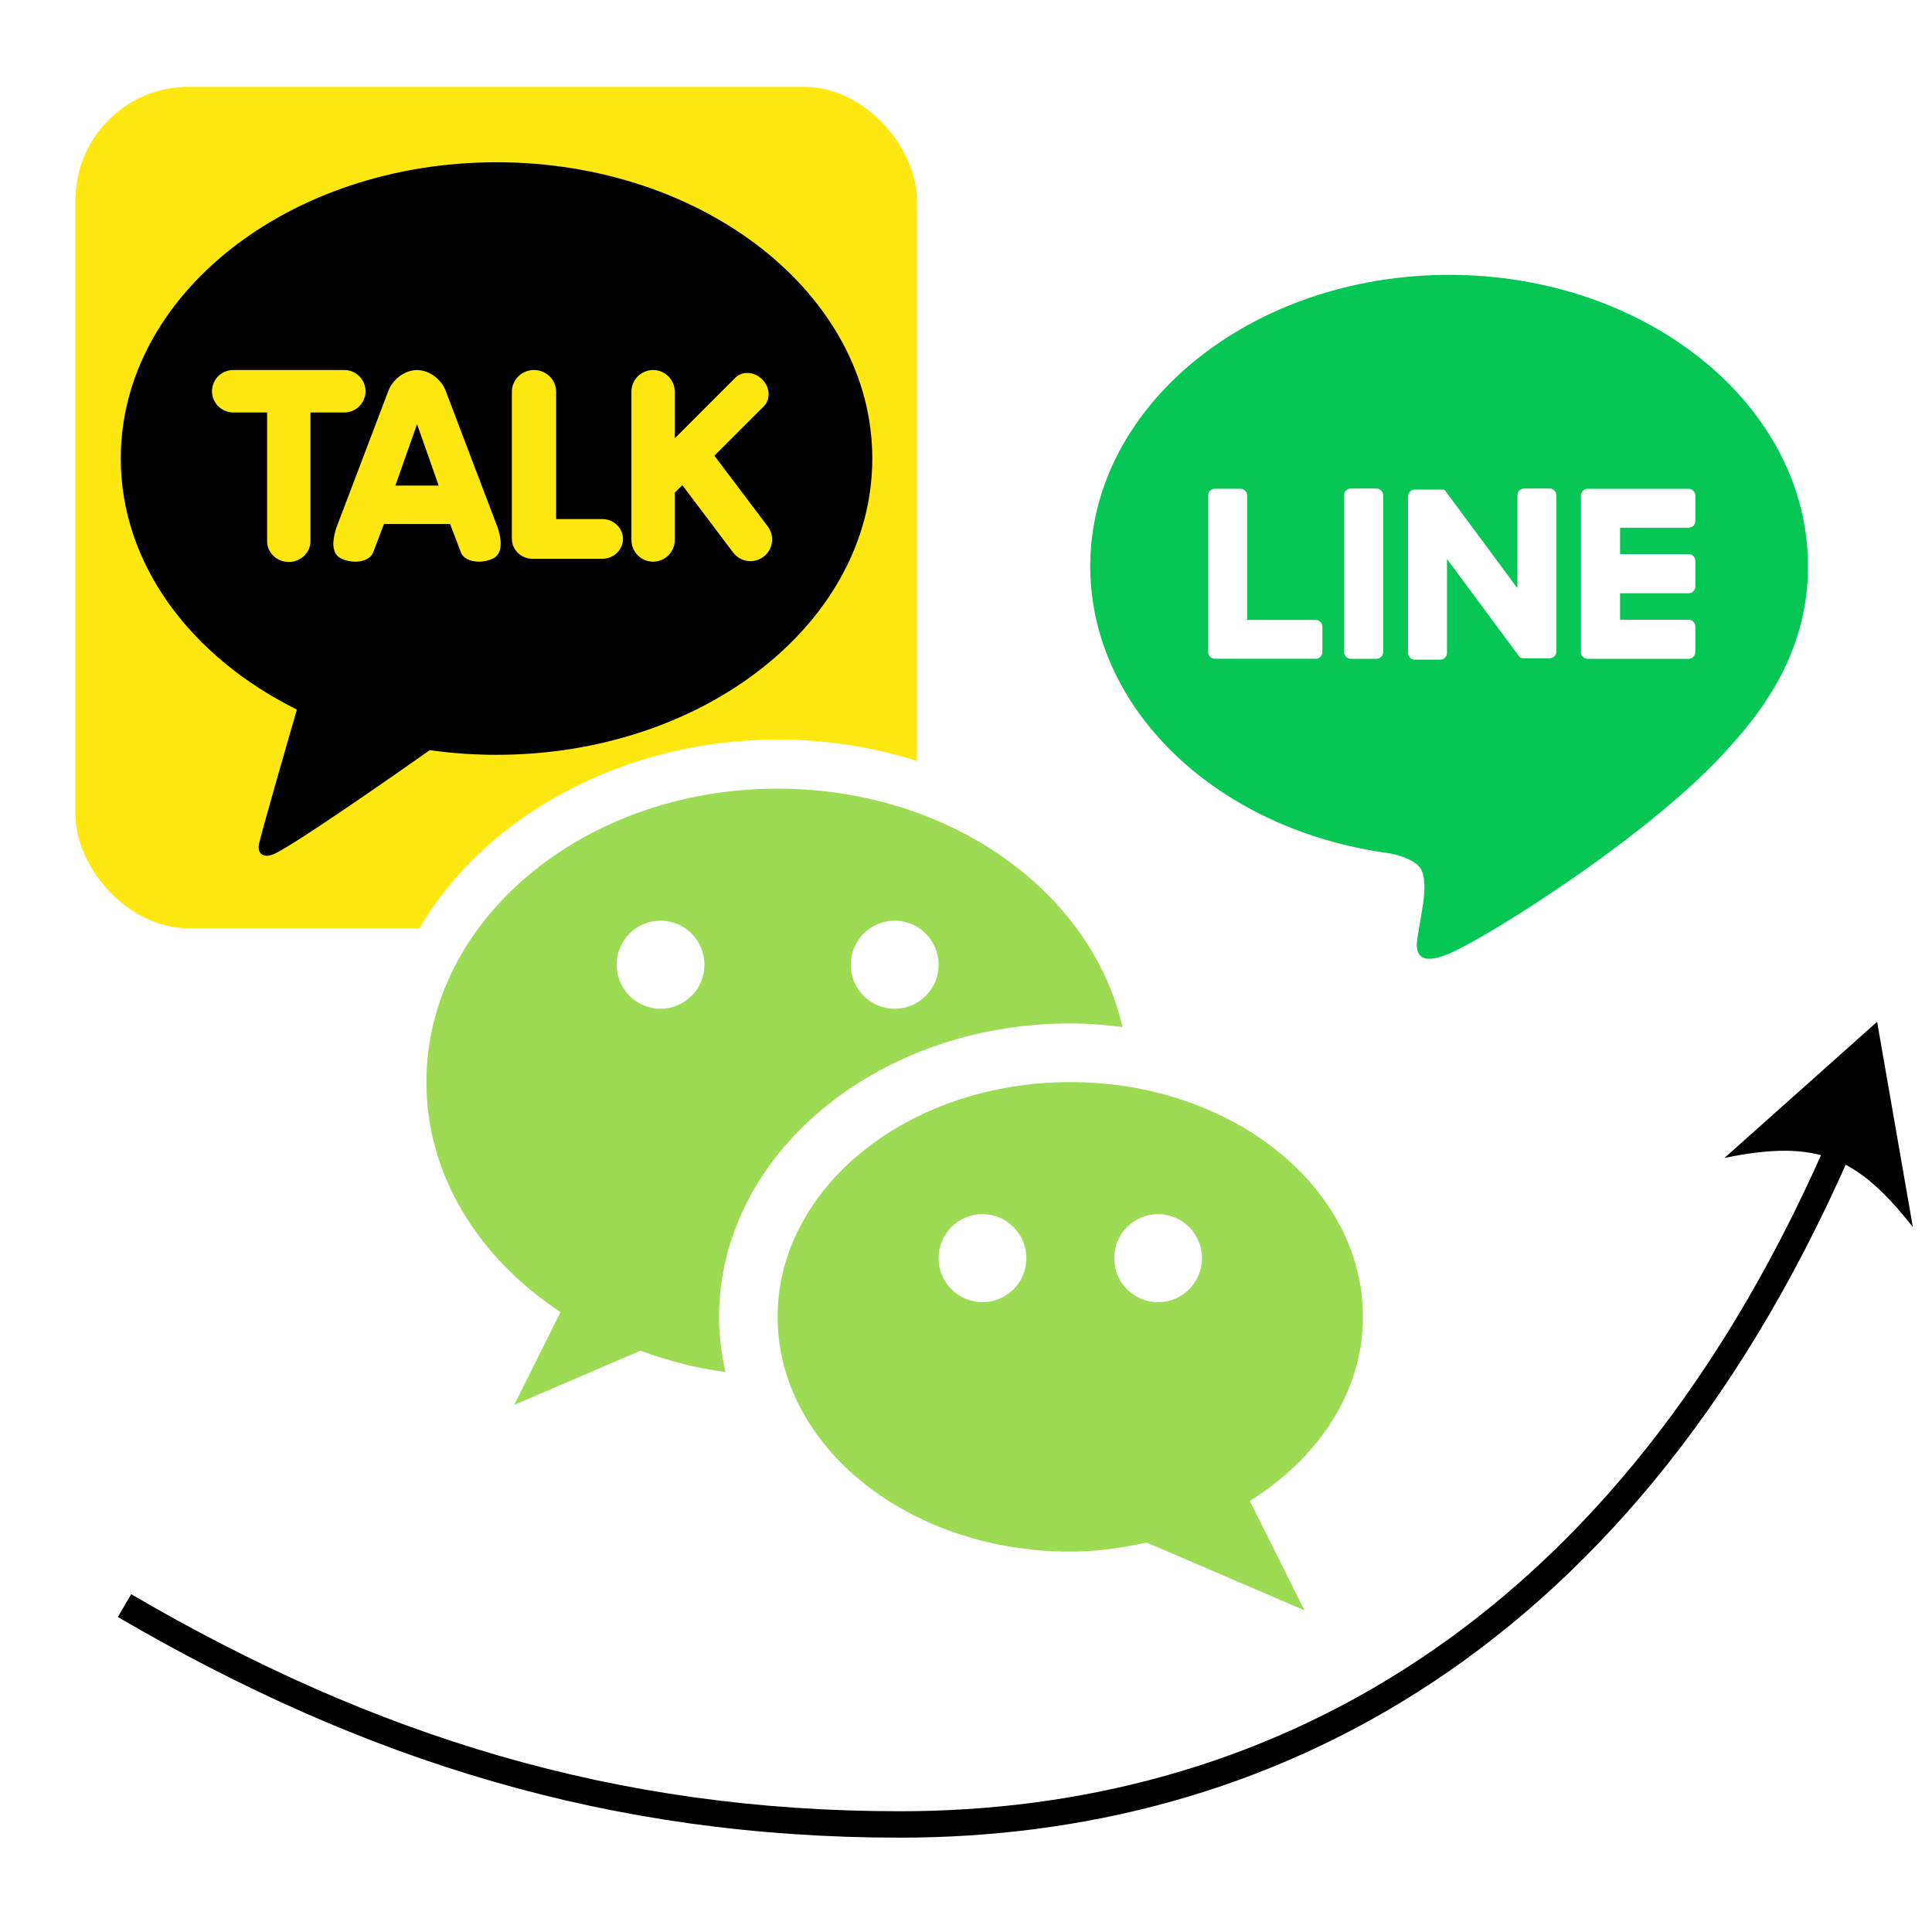
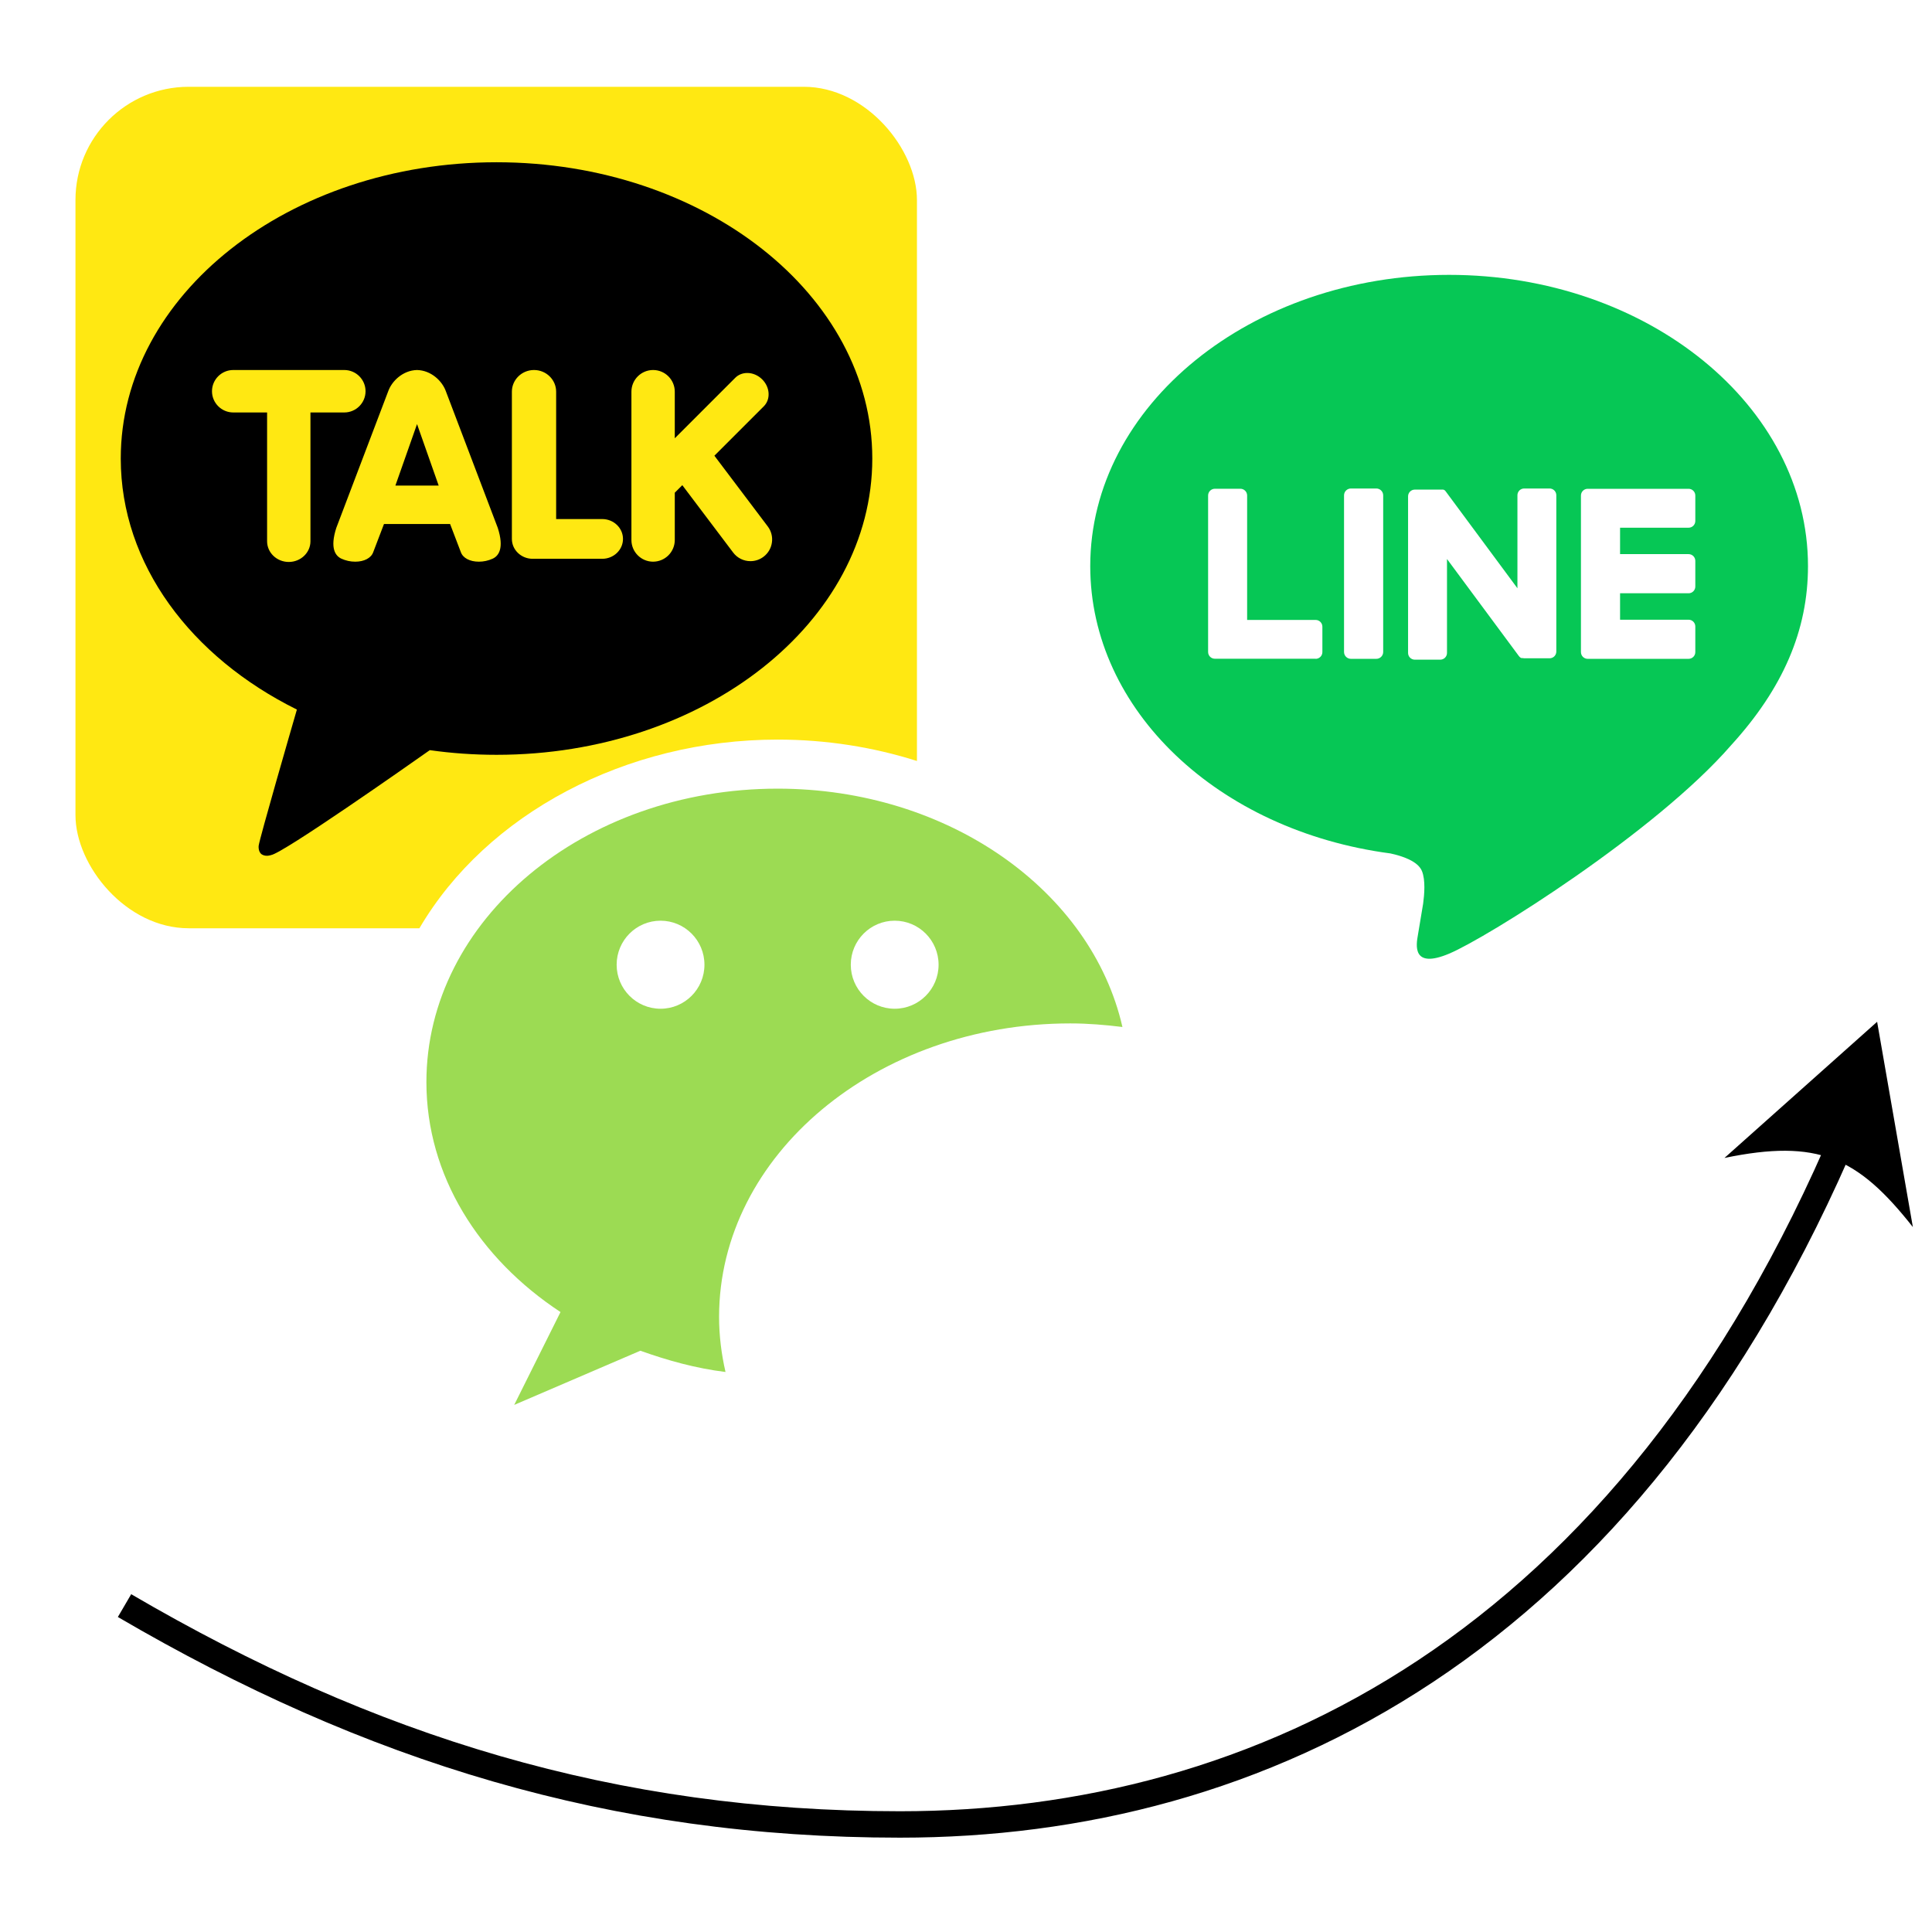
<svg xmlns="http://www.w3.org/2000/svg" width="512" height="512" viewBox="0 0 512 512" fill="none">
  <g clip-path="url(#clip0_201_242)">
    <g clip-path="url(#clip1_201_242)">
      <path d="M50 23C33.431 23 20 36.431 20 53V216C20 232.569 33.431 246 50 246H111.147C128.926 215.697 165.832 196 206.077 196C218.932 196 231.401 197.986 243 201.67V53C243 36.431 229.569 23 213 23H50Z" fill="#FFE812" />
      <path fill-rule="evenodd" clip-rule="evenodd" d="M32.002 121.517C32.002 78.153 76.586 43 131.584 43C186.582 43 231.166 78.153 231.166 121.517C231.166 164.881 186.582 200.033 131.584 200.033C125.548 200.033 119.637 199.611 113.897 198.798C108.151 202.848 74.953 226.167 71.82 226.605C71.82 226.605 70.534 227.105 69.442 226.461C68.35 225.818 68.548 224.13 68.548 224.13C68.877 221.885 77.154 193.303 78.679 188.042C50.641 174.152 32.002 149.552 32.002 121.517ZM70.782 143.439C70.782 146.464 73.359 148.925 76.527 148.925C79.695 148.925 82.272 146.464 82.272 143.439V109.308H91.237C94.345 109.308 96.874 106.784 96.874 103.682C96.874 100.581 94.346 98.057 91.237 98.057H61.818C58.709 98.057 56.18 100.581 56.18 103.682C56.18 106.784 58.709 109.308 61.818 109.308H70.782V143.439ZM122.123 146.313C122.676 147.878 124.508 148.851 126.904 148.851C128.164 148.851 129.41 148.581 130.556 148.059C132.14 147.33 133.662 145.32 131.914 139.889L118.177 103.734C117.207 100.977 114.267 98.142 110.514 98.058C106.772 98.143 103.832 100.977 102.864 103.728L89.121 139.9C87.377 145.318 88.899 147.327 90.483 148.058C91.629 148.581 92.875 148.852 94.135 148.851C96.531 148.851 98.362 147.879 98.913 146.317L101.76 138.865L119.278 138.865L122.123 146.313ZM110.519 112.387L116.257 128.689H104.781L110.519 112.387ZM135.654 142.821C135.654 145.724 138.123 148.087 141.16 148.087H159.592C162.628 148.087 165.098 145.724 165.098 142.821C165.098 139.918 162.628 137.555 159.592 137.555H147.384V103.802C147.384 100.634 144.752 98.057 141.519 98.057C138.285 98.057 135.654 100.634 135.654 103.802V142.821ZM167.333 143.105C167.333 146.274 169.909 148.851 173.078 148.851C174.601 148.848 176.062 148.242 177.14 147.165C178.217 146.087 178.823 144.626 178.825 143.103V130.568L180.818 128.574L194.292 146.426C194.825 147.139 195.518 147.716 196.315 148.113C197.112 148.509 197.991 148.714 198.881 148.71C200.129 148.713 201.343 148.305 202.337 147.55C202.94 147.098 203.448 146.53 203.831 145.879C204.214 145.229 204.463 144.509 204.566 143.761C204.673 143.014 204.631 142.253 204.441 141.523C204.252 140.792 203.919 140.106 203.463 139.505L189.321 120.77L202.413 107.68C203.313 106.779 203.764 105.537 203.681 104.182C203.599 102.839 202.998 101.545 201.992 100.54C200.913 99.462 199.473 98.843 198.038 98.843C196.809 98.843 195.676 99.297 194.852 100.121L178.823 116.15V103.802C178.823 100.634 176.246 98.057 173.078 98.057C169.909 98.057 167.333 100.634 167.333 103.802V143.105Z" fill="black" />
    </g>
    <path fill-rule="evenodd" clip-rule="evenodd" d="M206.077 209C154.668 209 113.002 243.823 113.002 286.769C113.002 311.528 126.932 333.495 148.54 347.708L136.27 372.315L169.697 357.958C176.865 360.511 184.313 362.612 192.269 363.592C191.182 358.846 190.564 353.98 190.564 348.986C190.564 306.103 232.306 271.214 283.636 271.214C288.337 271.214 292.927 271.605 297.457 272.164C289.268 236.202 251.496 209 206.077 209ZM186.686 255.66C186.686 262.104 181.475 267.326 175.052 267.326C168.627 267.326 163.418 262.104 163.418 255.66C163.418 249.219 168.628 243.994 175.052 243.994C181.475 243.994 186.686 249.219 186.686 255.66ZM237.101 267.326C243.525 267.326 248.734 262.104 248.734 255.66C248.734 249.219 243.525 243.994 237.101 243.994C230.674 243.994 225.467 249.219 225.467 255.66C225.467 262.104 230.674 267.326 237.101 267.326Z" fill="#9CDB53" />
-     <path fill-rule="evenodd" clip-rule="evenodd" d="M361.199 348.985C361.199 314.624 326.465 286.768 283.637 286.768C240.808 286.768 206.078 314.624 206.078 348.985C206.078 383.343 240.808 411.2 283.637 411.2C290.681 411.2 297.38 410.205 303.88 408.791L345.687 426.754L331.228 397.778C349.347 386.39 361.199 368.879 361.199 348.985ZM272.002 333.428C272.002 339.872 266.794 345.096 260.369 345.096C253.944 345.096 248.734 339.872 248.734 333.428C248.734 326.987 253.945 321.765 260.369 321.765C266.795 321.765 272.002 326.988 272.002 333.428ZM306.905 345.096C313.331 345.096 318.539 339.872 318.539 333.428C318.539 326.988 313.331 321.765 306.905 321.765C300.478 321.765 295.271 326.987 295.271 333.428C295.271 339.872 300.478 345.096 306.905 345.096Z" fill="#9CDB53" />
    <path fill-rule="evenodd" clip-rule="evenodd" d="M479.136 150.021C479.136 107.464 436.473 72.842 384.031 72.842C331.589 72.842 288.926 107.464 288.926 150.021C288.926 188.173 322.8 220.131 368.458 226.166C371.56 226.834 375.777 228.207 376.837 230.854C377.8 233.261 377.47 237.032 377.149 239.457C377.149 239.457 376.035 246.169 375.794 247.595L375.772 247.722L375.759 247.798C375.304 250.369 374.15 256.885 384.031 252.73C394.184 248.46 438.8 220.478 458.75 197.507C472.531 182.397 479.136 167.029 479.136 150.021ZM447.492 174.598H420.75C420.277 174.598 419.823 174.41 419.489 174.075C419.155 173.741 418.967 173.288 418.967 172.815V131.319C418.967 130.846 419.155 130.393 419.489 130.059C419.823 129.724 420.277 129.536 420.75 129.536H447.492C447.965 129.536 448.418 129.724 448.753 130.059C449.087 130.393 449.275 130.846 449.275 131.319V138.067C449.275 138.54 449.087 138.994 448.753 139.328C448.418 139.662 447.965 139.85 447.492 139.85H429.334V146.848H447.492C447.965 146.848 448.418 147.036 448.753 147.37C449.087 147.704 449.275 148.158 449.275 148.631V155.441C449.275 155.914 449.087 156.367 448.753 156.702C448.418 157.036 447.965 157.224 447.492 157.224H429.334V164.23H447.492C447.965 164.23 448.418 164.418 448.753 164.753C449.087 165.087 449.275 165.54 449.275 166.013V172.752C449.283 172.992 449.243 173.23 449.158 173.454C449.072 173.677 448.942 173.881 448.775 174.053C448.609 174.226 448.41 174.363 448.189 174.456C447.969 174.55 447.732 174.598 447.492 174.598ZM349.921 174.075C349.587 174.409 349.134 174.597 348.661 174.597L348.687 174.57H321.945C321.472 174.57 321.019 174.383 320.684 174.048C320.35 173.714 320.162 173.26 320.162 172.788V131.31C320.162 130.837 320.35 130.384 320.684 130.049C321.019 129.715 321.472 129.527 321.945 129.527H328.72C329.193 129.527 329.646 129.715 329.98 130.049C330.315 130.384 330.503 130.837 330.503 131.31V164.292H348.661C349.134 164.292 349.587 164.48 349.921 164.815C350.256 165.149 350.444 165.602 350.444 166.075V172.814C350.444 173.287 350.256 173.741 349.921 174.075ZM364.741 129.456H358.002C356.998 129.456 356.184 130.27 356.184 131.274V172.778C356.184 173.783 356.998 174.597 358.002 174.597H364.741C365.746 174.597 366.56 173.783 366.56 172.778V131.274C366.56 130.27 365.746 129.456 364.741 129.456ZM403.917 129.456H410.656C410.893 129.456 411.128 129.503 411.347 129.595C411.565 129.686 411.764 129.821 411.93 129.99C412.096 130.16 412.226 130.36 412.314 130.581C412.401 130.801 412.444 131.037 412.439 131.274V172.671C412.439 173.144 412.251 173.598 411.917 173.932C411.583 174.266 411.129 174.454 410.656 174.454H403.953C403.79 174.452 403.629 174.431 403.471 174.392H403.195L403.106 174.347H403.052L402.945 174.276C402.764 174.152 402.606 173.994 402.482 173.812L383.468 148.14V173.037C383.468 173.51 383.28 173.963 382.946 174.298C382.611 174.632 382.158 174.82 381.685 174.82H374.937C374.464 174.82 374.011 174.632 373.676 174.298C373.342 173.963 373.154 173.51 373.154 173.037V131.533C373.154 131.06 373.342 130.606 373.676 130.272C374.011 129.938 374.464 129.75 374.937 129.75H382.487L382.585 129.803H382.639L382.737 129.875H382.791L382.889 129.955L382.996 130.062C383.053 130.118 383.104 130.181 383.147 130.249L402.134 155.895V131.238C402.134 130.766 402.322 130.312 402.656 129.978C402.991 129.643 403.444 129.456 403.917 129.456Z" fill="#06C755" />
    <path fill-rule="evenodd" clip-rule="evenodd" d="M379.811 445.729C335.533 475.1 286.588 487 238.502 487C161.803 487 96.699 466.793 31.235 428.521L34.768 422.478C99.304 460.207 163.201 480 238.502 480C285.416 480 332.97 468.4 375.942 439.896C418.908 411.395 457.502 365.856 486.277 297.64L492.727 300.36C463.502 369.644 424.095 416.355 379.811 445.729Z" fill="black" />
    <path d="M497.457 270.785L506.928 325.182C492.28 306.599 481.699 301.763 457.002 306.869L497.457 270.785Z" fill="black" />
  </g>
  <defs>
    <clipPath id="clip0_201_242">
      <rect width="512" height="512" fill="white" transform="translate(0.002)" />
    </clipPath>
    <clipPath id="clip1_201_242">
      <rect x="20" y="23" width="223" height="223" rx="30" fill="white" />
    </clipPath>
  </defs>
</svg>